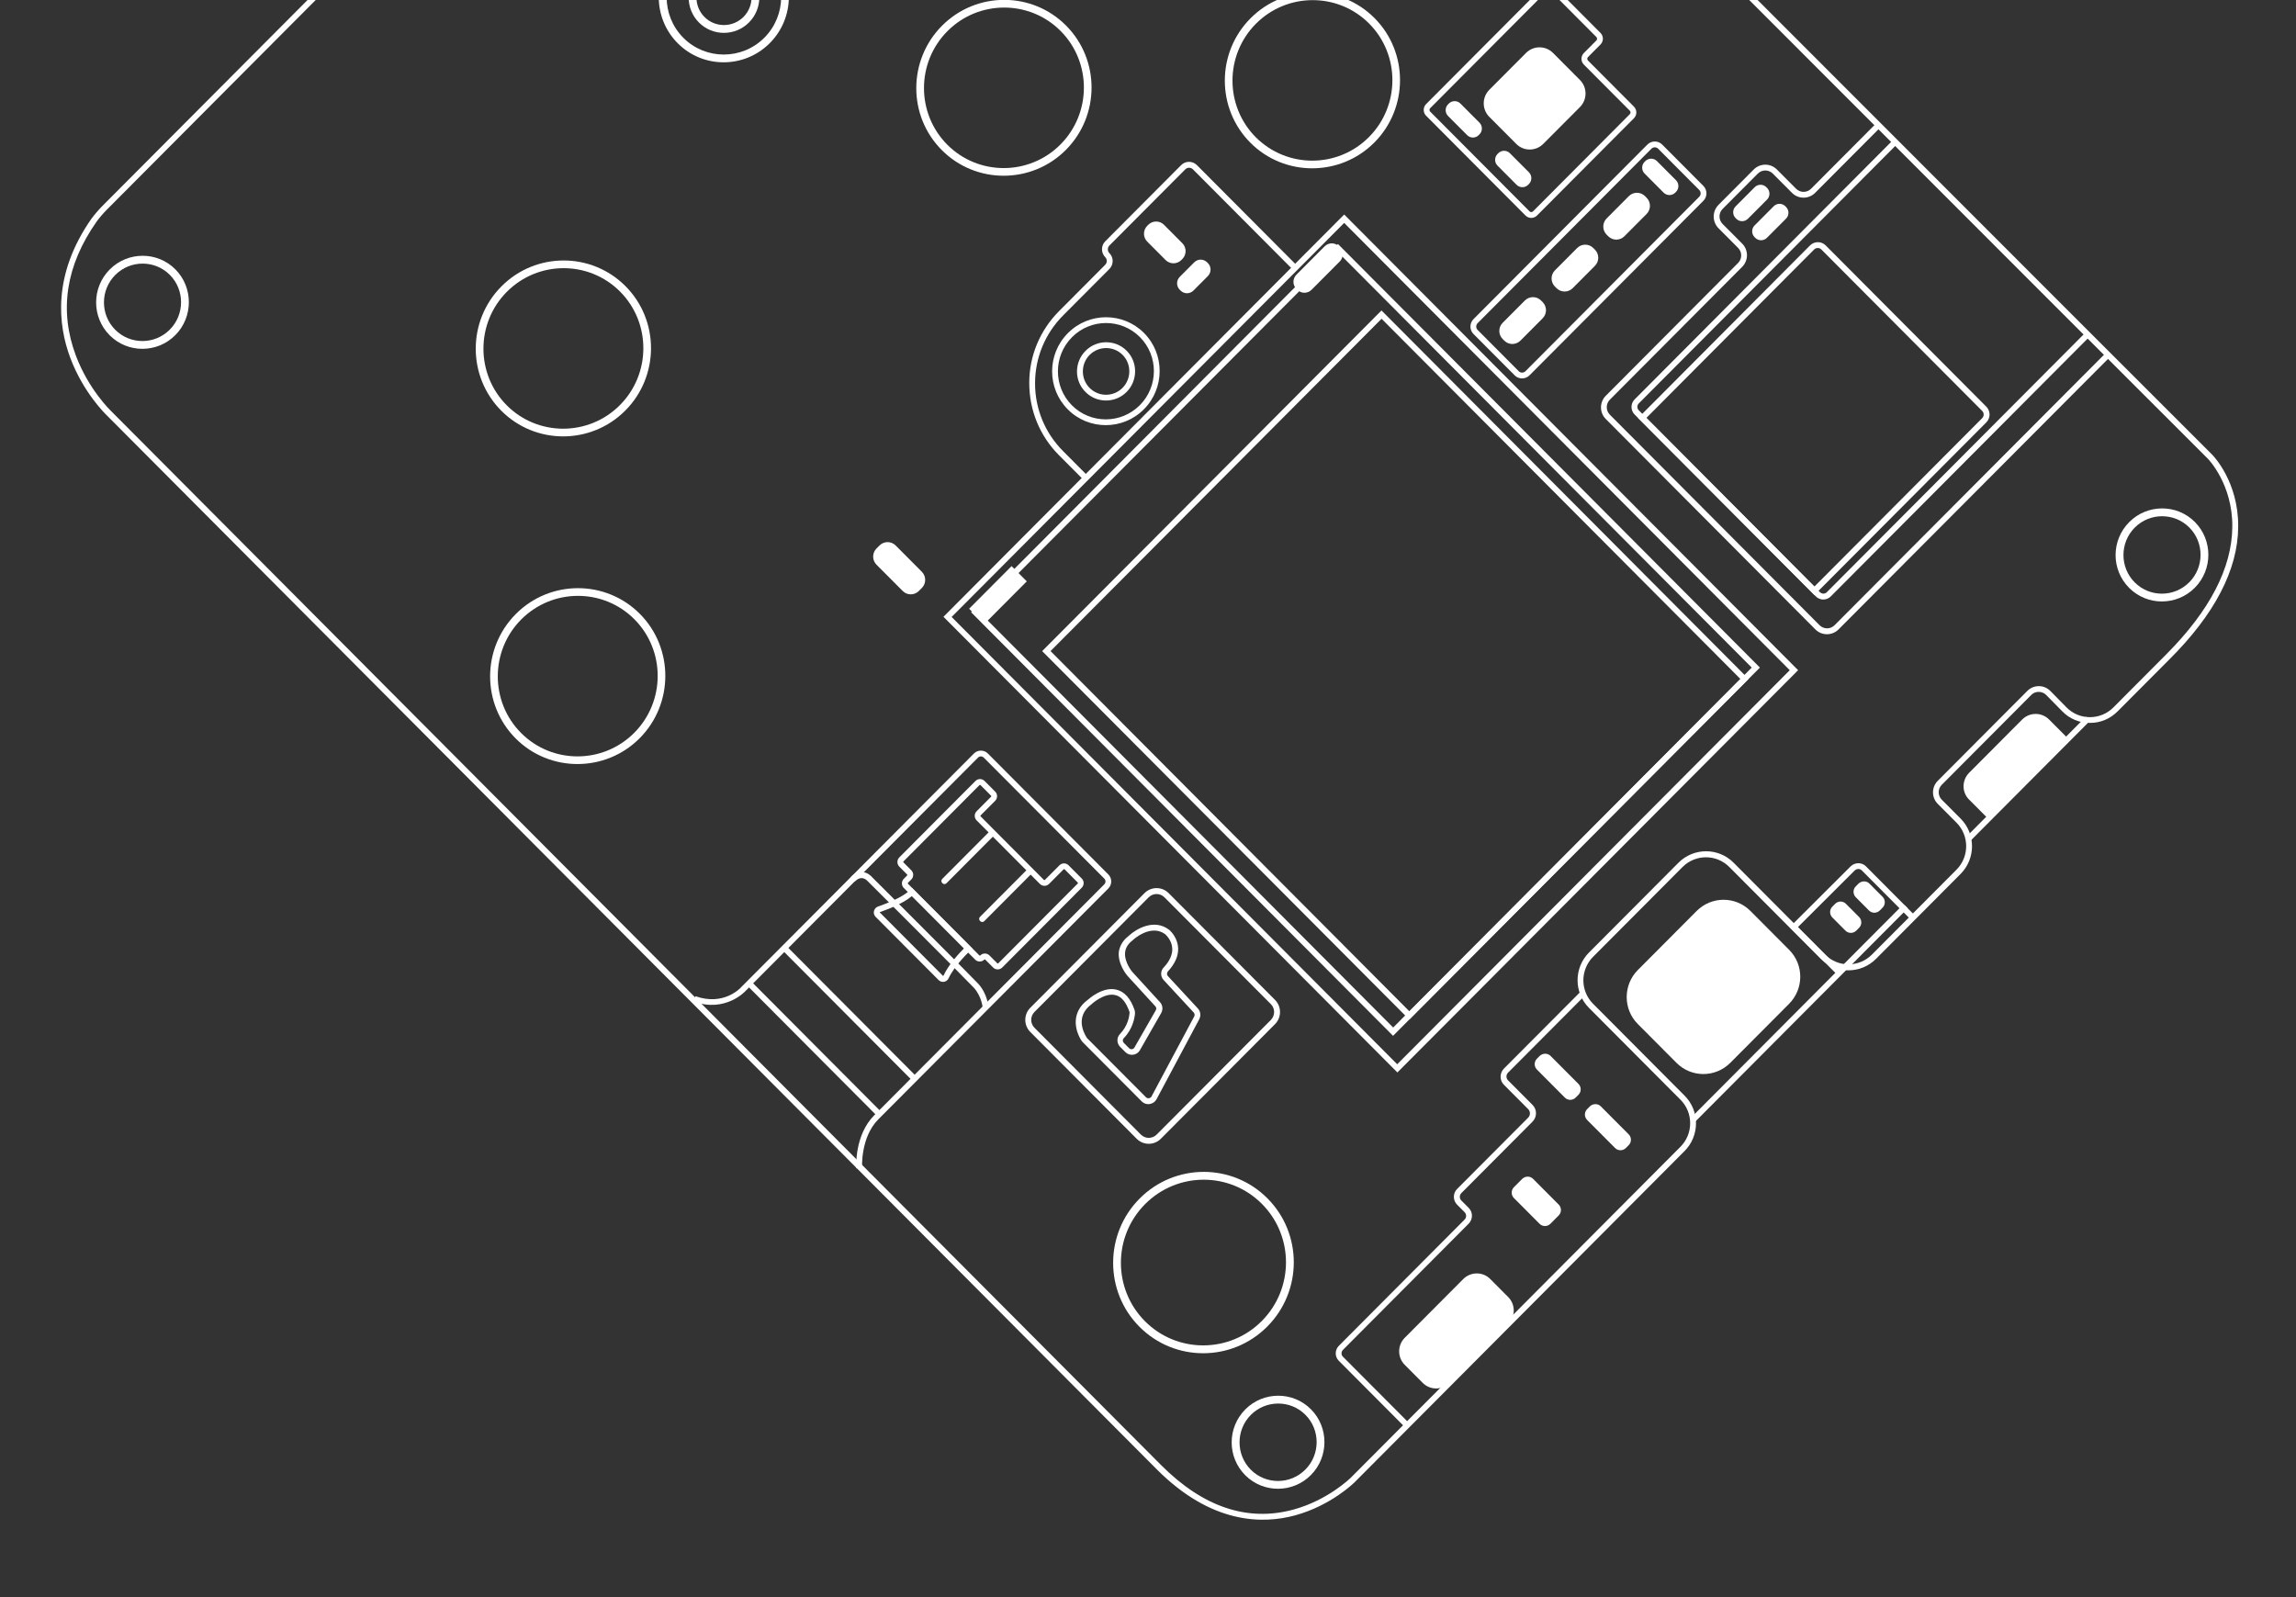
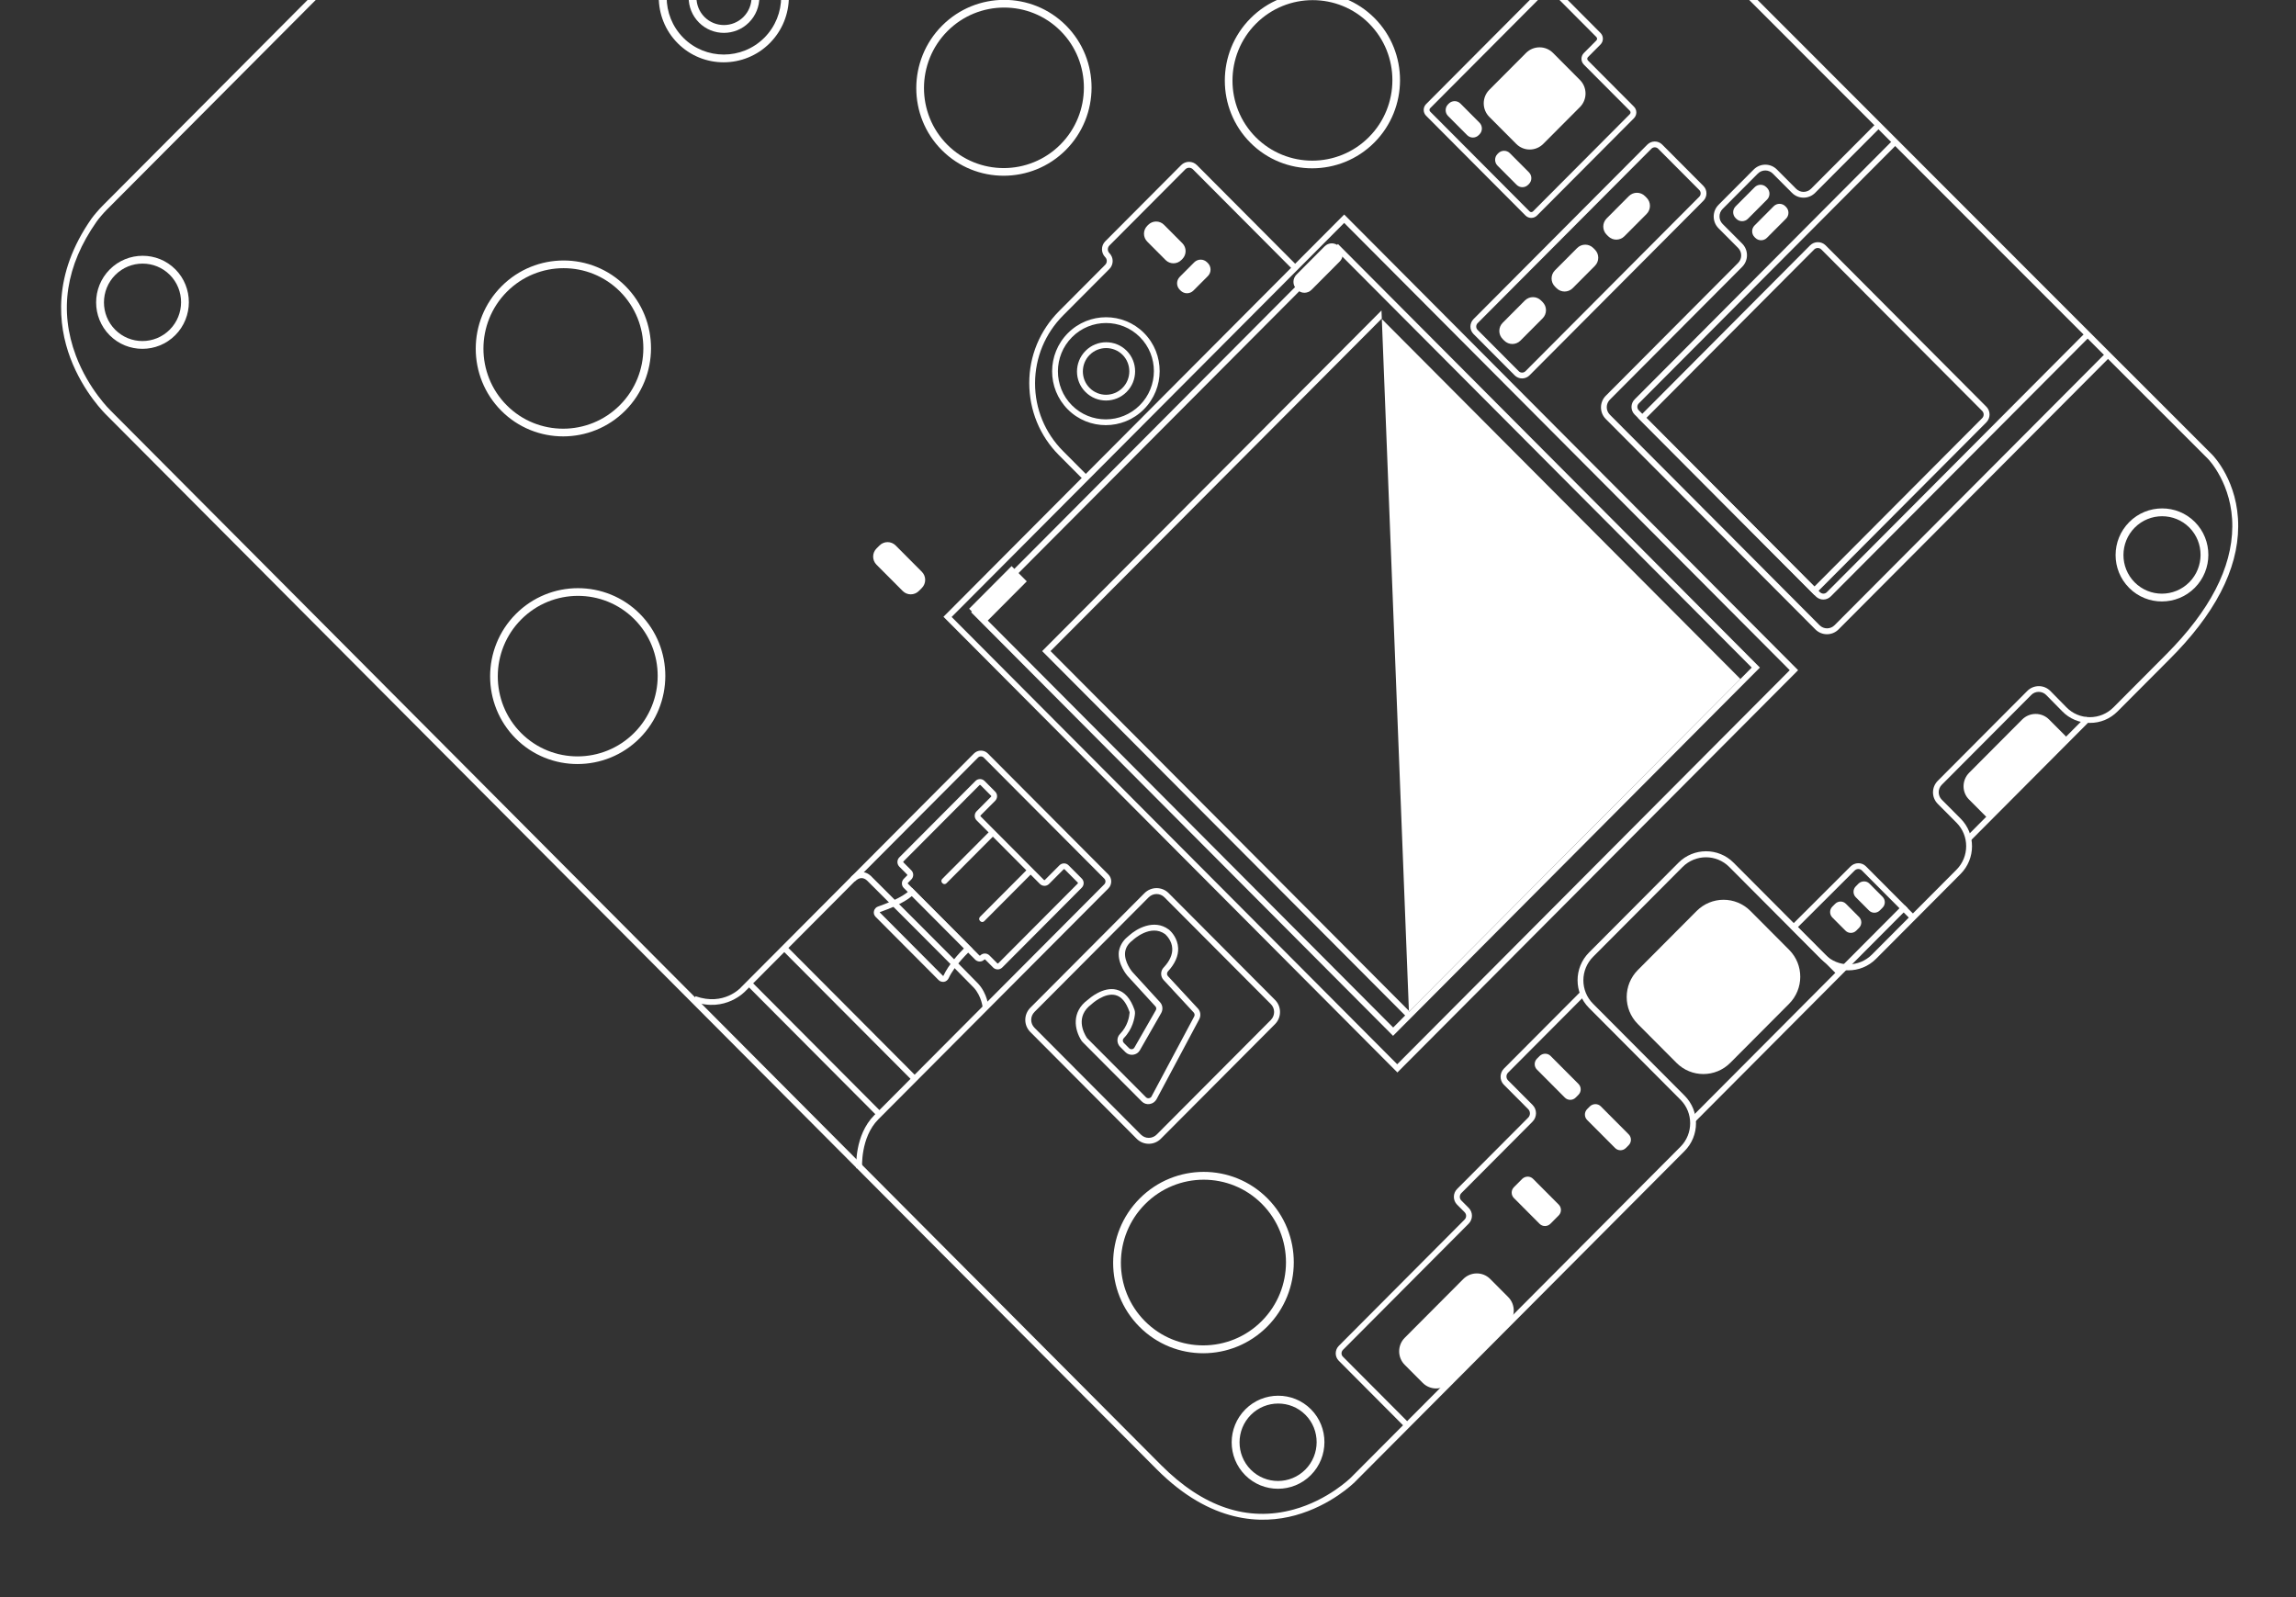
<svg xmlns="http://www.w3.org/2000/svg" width="230" height="160" viewBox="0 0 230 160" fill="none">
  <rect x="0" y="0" width="230" height="160" fill="#333333" stroke="none" />
  <path d="M10.262 20.626L92.218 -61.649C94.84 -64.282 97.262 -65.911 99.606 -66.622C102.654 -67.544 108.683 -68.117 114.816 -61.654C124.648 -51.306 220.632 44.574 221.602 45.548C221.707 45.653 224.236 48.249 224.21 52.743C224.194 57.074 221.845 61.57 217.238 66.138L212.126 71.269C211.382 72.016 210.401 72.429 209.344 72.421C208.296 72.422 207.306 72.003 206.584 71.259L204.977 69.626C204.777 69.426 204.511 69.311 204.225 69.312C203.939 69.312 203.682 69.418 203.482 69.619L194.516 78.619C194.106 79.031 194.105 79.7 194.514 80.111L196.406 82.01C197.928 83.538 197.924 86.023 196.398 87.555L187.929 96.058C186.403 97.589 183.927 97.593 182.405 96.066L173.229 86.854C171.936 85.556 169.841 85.559 168.544 86.861L159.588 95.851C158.291 97.154 158.288 99.257 159.581 100.555L168.757 109.767C170.279 111.294 170.275 113.78 168.749 115.312L135.721 148.469C135.625 148.565 133.346 150.815 129.754 151.805C126.429 152.718 121.316 152.659 115.867 147.189L10.669 41.581C10.584 41.495 8.358 39.357 7.04 35.85C5.826 32.602 5.205 27.555 9.175 21.889C9.442 21.526 9.919 20.97 10.262 20.626ZM217.011 65.545C221.369 61.169 223.594 56.874 223.62 52.763C223.655 48.508 221.211 45.998 221.182 45.969C220.212 44.995 124.228 -50.884 114.387 -61.242C108.463 -67.477 102.691 -66.932 99.766 -66.058C97.518 -65.385 95.183 -63.804 92.626 -61.239L10.671 21.036C10.347 21.362 9.898 21.888 9.669 22.214C6.596 26.597 5.904 31.11 7.602 35.63C8.873 39.012 11.07 41.122 11.089 41.141L116.296 146.758C120.509 150.987 124.982 152.491 129.593 151.222C133.042 150.28 135.293 148.058 135.322 148.03L168.34 114.882C169.637 113.58 169.631 111.467 168.347 110.179L159.171 100.967C157.65 99.439 157.653 96.954 159.179 95.422L168.135 86.431C169.661 84.899 172.137 84.896 173.658 86.423L182.835 95.635C184.128 96.933 186.223 96.93 187.52 95.628L195.989 87.126C197.286 85.823 197.28 83.711 195.996 82.422L194.114 80.532C193.476 79.892 193.478 78.86 194.117 78.218L203.082 69.218C203.397 68.902 203.807 68.739 204.245 68.738C204.683 68.738 205.092 68.919 205.396 69.224L207.003 70.857C207.621 71.496 208.459 71.839 209.345 71.847C210.24 71.846 211.078 71.501 211.708 70.869L216.82 65.737C216.887 65.67 216.953 65.603 217.011 65.545Z" fill="white" />
  <path d="M213.297 52.3C215.109 50.481 218.061 50.477 219.868 52.29C221.675 54.104 221.67 57.068 219.858 58.887C218.046 60.706 215.094 60.711 213.287 58.897C211.471 57.074 211.475 54.129 213.297 52.3ZM219.307 58.333C220.814 56.821 220.817 54.354 219.315 52.846C217.812 51.337 215.355 51.341 213.848 52.854C212.341 54.367 212.338 56.833 213.84 58.342C215.343 59.85 217.79 59.856 219.307 58.333Z" fill="white" />
  <path d="M124.751 141.191C126.563 139.372 129.516 139.367 131.322 141.181C133.129 142.995 133.125 145.959 131.312 147.778C129.5 149.597 126.548 149.601 124.741 147.788C122.925 145.964 122.929 143.02 124.751 141.191ZM130.761 147.224C132.268 145.711 132.272 143.245 130.769 141.736C129.267 140.228 126.81 140.232 125.303 141.745C123.796 143.257 123.792 145.724 125.295 147.232C126.797 148.741 129.244 148.747 130.761 147.224Z" fill="white" />
  <path d="M10.995 26.992C12.807 25.173 15.76 25.168 17.567 26.982C19.373 28.796 19.369 31.759 17.557 33.579C15.745 35.398 12.792 35.402 10.986 33.589C9.179 31.775 9.174 28.821 10.995 26.992ZM17.005 33.025C18.512 31.512 18.516 29.046 17.013 27.537C15.511 26.029 13.054 26.033 11.547 27.546C10.04 29.058 10.036 31.525 11.539 33.033C13.041 34.541 15.489 34.547 17.005 33.025Z" fill="white" />
  <path d="M114.164 120.069C117.703 116.517 123.436 116.508 126.964 120.05C130.492 123.591 130.483 129.347 126.944 132.899C123.406 136.451 117.673 136.46 114.145 132.918C110.617 129.377 110.635 123.612 114.164 120.069ZM126.393 132.345C129.626 129.099 129.634 123.841 126.41 120.605C123.187 117.369 117.949 117.377 114.716 120.623C111.482 123.868 111.475 129.127 114.698 132.363C117.922 135.599 123.169 135.582 126.393 132.345Z" fill="white" />
  <path d="M51.674 61.51C55.108 58.063 60.679 58.065 64.093 61.492C67.507 64.919 67.498 70.521 64.074 73.959C60.65 77.396 55.07 77.404 51.656 73.977C48.242 70.55 48.241 64.957 51.674 61.51ZM63.532 73.415C66.661 70.274 66.668 65.169 63.549 62.038C60.43 58.906 55.345 58.914 52.216 62.054C49.088 65.195 49.081 70.3 52.2 73.431C55.319 76.563 60.404 76.555 63.532 73.415Z" fill="white" />
  <path d="M50.238 28.682C53.671 25.235 59.242 25.237 62.656 28.664C66.079 32.1 66.062 37.693 62.638 41.131C59.204 44.578 53.633 44.576 50.219 41.149C46.796 37.713 46.804 32.129 50.238 28.682ZM62.096 40.587C65.224 37.446 65.232 32.341 62.113 29.209C58.994 26.078 53.908 26.086 50.78 29.227C47.651 32.367 47.644 37.472 50.763 40.603C53.882 43.735 58.967 43.727 62.096 40.587Z" fill="white" />
  <path d="M94.369 2.574C97.803 -0.873 103.374 -0.872 106.788 2.555C110.211 5.992 110.193 11.585 106.769 15.022C103.345 18.459 97.764 18.468 94.35 15.041C90.927 11.623 90.936 6.021 94.369 2.574ZM106.227 14.478C109.355 11.338 109.363 6.232 106.244 3.101C103.125 -0.03 98.039 -0.022 94.911 3.118C91.783 6.259 91.775 11.364 94.894 14.495C98.013 17.626 103.099 17.619 106.227 14.478Z" fill="white" />
  <path d="M67.906 -4.92C70.452 -7.476 74.585 -7.482 77.124 -4.934C79.663 -2.385 79.657 1.764 77.111 4.321C74.564 6.877 70.431 6.884 67.892 4.335C65.353 1.786 65.359 -2.363 67.906 -4.92ZM76.569 3.777C78.81 1.527 78.815 -2.125 76.581 -4.369C74.346 -6.612 70.708 -6.607 68.467 -4.357C66.225 -2.107 66.22 1.546 68.455 3.789C70.68 6.023 74.327 6.027 76.569 3.777Z" fill="white" />
  <path d="M70.025 -2.772C71.409 -4.161 73.656 -4.164 75.035 -2.78C76.414 -1.395 76.411 0.861 75.028 2.25C73.645 3.638 71.397 3.642 70.018 2.257C68.639 0.873 68.642 -1.384 70.025 -2.772ZM74.476 1.696C75.554 0.614 75.557 -1.145 74.482 -2.224C73.407 -3.303 71.655 -3.301 70.577 -2.218C69.499 -1.136 69.496 0.623 70.571 1.702C71.646 2.781 73.398 2.778 74.476 1.696Z" fill="white" />
  <path d="M106.98 33.368C109.087 31.252 112.506 31.256 114.598 33.356C116.7 35.466 116.685 38.898 114.587 41.005C112.479 43.121 109.06 43.116 106.968 41.016C104.867 38.907 104.872 35.484 106.98 33.368ZM114.178 40.594C116.057 38.708 116.062 35.649 114.188 33.768C112.315 31.888 109.267 31.892 107.389 33.778C105.51 35.665 105.505 38.724 107.378 40.605C109.252 42.485 112.299 42.481 114.178 40.594Z" fill="white" />
  <path d="M108.747 35.143C109.882 34.003 111.73 34.001 112.862 35.137C113.994 36.273 113.991 38.128 112.856 39.268C111.721 40.407 109.873 40.41 108.741 39.274C107.6 38.147 107.602 36.292 108.747 35.143ZM112.447 38.857C113.353 37.947 113.355 36.456 112.452 35.549C111.548 34.642 110.062 34.644 109.156 35.554C108.25 36.463 108.248 37.955 109.151 38.862C110.064 39.779 111.531 39.777 112.447 38.857Z" fill="white" />
  <path d="M125.273 1.83C128.706 -1.617 134.278 -1.616 137.691 1.811C141.105 5.238 141.097 10.841 137.673 14.278C134.249 17.715 128.668 17.724 125.254 14.296C121.841 10.869 121.839 5.277 125.273 1.83ZM137.131 13.734C140.259 10.593 140.267 5.488 137.148 2.357C134.029 -0.774 128.943 -0.767 125.815 2.374C122.687 5.514 122.679 10.62 125.798 13.751C128.936 16.882 134.002 16.874 137.131 13.734Z" fill="white" />
  <path d="M103.212 100.955L114.648 89.475C115.316 88.805 116.401 88.803 117.067 89.472L127.727 100.173C128.392 100.841 128.391 101.931 127.723 102.601L116.287 114.081C115.62 114.752 114.534 114.753 113.868 114.085L103.209 103.384C102.534 102.706 102.545 101.626 103.212 100.955ZM127.305 102.181C127.743 101.741 127.744 101.033 127.307 100.594L116.647 89.893C116.21 89.454 115.505 89.455 115.066 89.895L103.631 101.375C103.192 101.816 103.191 102.523 103.628 102.962L114.288 113.664C114.726 114.103 115.43 114.102 115.869 113.661L127.305 102.181Z" fill="white" />
  <path d="M112.765 94.019C112.861 93.924 112.966 93.837 113.08 93.742C113.833 93.043 115.606 92.026 117.071 93.114C117.1 93.143 117.128 93.152 117.157 93.181C117.347 93.353 117.975 94.002 118.021 94.987C118.048 95.761 117.714 96.536 117.008 97.302C116.874 97.436 116.874 97.646 116.988 97.78L120.002 101.035C120.268 101.322 120.315 101.752 120.134 102.106L115.855 110.124C115.712 110.382 115.464 110.555 115.169 110.603C114.874 110.651 114.588 110.556 114.379 110.346L108.474 104.418C108.426 104.37 108.388 104.332 108.35 104.275C107.609 103.128 107.326 101.37 108.966 100.163C109.128 100.019 110.501 98.812 111.843 99.145C112.643 99.335 113.252 100.022 113.65 101.169C113.688 101.284 113.707 101.418 113.697 101.542C113.658 101.982 113.476 103.081 112.569 104.01C112.445 104.135 112.445 104.345 112.578 104.479L113.111 105.013C113.187 105.09 113.292 105.118 113.396 105.108C113.501 105.099 113.587 105.032 113.644 104.936L115.783 101.204C115.859 101.07 115.841 100.917 115.736 100.812L112.95 97.767C112.903 97.719 111.942 96.583 112.078 95.34C112.164 94.833 112.393 94.393 112.765 94.019ZM115.294 109.924C115.313 109.905 115.342 109.876 115.351 109.847L119.629 101.829C119.696 101.705 119.677 101.552 119.582 101.437L116.568 98.182C116.226 97.819 116.236 97.255 116.589 96.901C117.181 96.269 117.458 95.628 117.43 95.026C117.403 94.251 116.861 93.726 116.756 93.621C116.747 93.612 116.737 93.602 116.728 93.593C115.282 92.524 113.546 94.114 113.47 94.19L113.451 94.21C113.012 94.535 112.764 94.937 112.706 95.396C112.6 96.381 113.417 97.355 113.427 97.364L116.203 100.4C116.479 100.696 116.516 101.136 116.325 101.481L114.187 105.212C114.043 105.471 113.796 105.624 113.51 105.663C113.224 105.701 112.939 105.606 112.739 105.406L112.206 104.871C111.854 104.518 111.846 103.935 112.199 103.58C112.971 102.786 113.125 101.849 113.154 101.476C113.164 101.428 113.154 101.38 113.135 101.342C112.803 100.396 112.338 99.833 111.738 99.69C110.643 99.415 109.384 100.564 109.375 100.573L109.346 100.602C107.687 101.828 108.552 103.462 108.856 103.939C108.875 103.958 108.875 103.977 108.894 103.997L114.799 109.925C114.875 110.001 114.979 110.03 115.084 110.02C115.17 110.01 115.237 109.981 115.294 109.924Z" fill="white" />
  <path d="M197.384 84.237L209.363 72.211L208.954 71.8L196.975 83.826L197.384 84.237Z" fill="white" />
  <path d="M197.261 77.411L202.564 72.087C203.308 71.34 204.517 71.329 205.268 72.083L207.17 73.992L199.168 82.025L197.257 80.107C196.505 79.372 196.517 78.157 197.261 77.411Z" fill="white" />
  <path d="M187.264 88.516L188.586 89.842C188.88 90.138 188.889 90.626 188.584 90.932L188.307 91.21C188.012 91.507 187.526 91.517 187.222 91.212L185.9 89.885C185.605 89.589 185.597 89.101 185.902 88.795L186.178 88.517C186.484 88.23 186.969 88.22 187.264 88.516Z" fill="white" />
  <path d="M184.918 90.546L186.23 91.863C186.525 92.159 186.534 92.647 186.229 92.953L185.952 93.231C185.657 93.528 185.171 93.538 184.867 93.232L183.554 91.915C183.26 91.619 183.251 91.132 183.556 90.825L183.833 90.547C184.138 90.241 184.614 90.24 184.918 90.546Z" fill="white" />
  <path d="M160.355 110.831L163.152 113.638C163.447 113.934 163.455 114.422 163.15 114.728L162.873 115.006C162.578 115.303 162.092 115.313 161.788 115.007L158.991 112.2C158.696 111.904 158.688 111.416 158.993 111.11L159.27 110.832C159.575 110.545 160.061 110.535 160.355 110.831Z" fill="white" />
  <path d="M155.325 105.781L158.121 108.588C158.416 108.884 158.425 109.372 158.12 109.678L157.843 109.956C157.547 110.253 157.062 110.263 156.757 109.957L153.961 107.15C153.666 106.854 153.657 106.367 153.963 106.06L154.239 105.782C154.544 105.495 155.03 105.485 155.325 105.781Z" fill="white" />
  <path d="M153.573 118.097L156.142 120.675C156.436 120.971 156.445 121.459 156.14 121.765L155.31 122.599C155.014 122.895 154.528 122.906 154.224 122.6L151.656 120.022C151.361 119.726 151.352 119.238 151.657 118.932L152.487 118.099C152.802 117.802 153.278 117.801 153.573 118.097Z" fill="white" />
  <path d="M178.916 21.902L176.998 23.828C176.683 24.144 176.16 24.154 175.836 23.829L175.76 23.753C175.446 23.438 175.437 22.912 175.762 22.586L177.679 20.661C177.994 20.345 178.518 20.335 178.842 20.659L178.918 20.736C179.241 21.061 179.231 21.586 178.916 21.902Z" fill="white" />
  <path d="M177.014 19.993L175.097 21.918C174.782 22.234 174.258 22.245 173.934 21.92L173.858 21.844C173.544 21.529 173.536 21.003 173.86 20.677L175.778 18.752C176.092 18.436 176.616 18.425 176.94 18.75L177.016 18.827C177.339 19.151 177.329 19.677 177.014 19.993Z" fill="white" />
-   <path d="M166.654 19.301L164.742 17.382C164.428 17.067 164.419 16.541 164.743 16.215L164.82 16.139C165.135 15.823 165.659 15.812 165.982 16.137L167.894 18.056C168.208 18.371 168.216 18.897 167.892 19.223L167.816 19.3C167.491 19.625 166.967 19.616 166.654 19.301Z" fill="white" />
  <path d="M151.922 18.511L150.01 16.592C149.697 16.276 149.688 15.751 150.012 15.425L150.089 15.348C150.403 15.032 150.927 15.022 151.251 15.347L153.163 17.266C153.476 17.581 153.485 18.107 153.161 18.433L153.085 18.509C152.76 18.835 152.246 18.835 151.922 18.511Z" fill="white" />
  <path d="M90.428 59.206L87.802 56.571C87.355 56.122 87.356 55.395 87.805 54.945L88.101 54.648C88.549 54.198 89.273 54.197 89.72 54.645L92.345 57.281C92.792 57.73 92.791 58.456 92.343 58.907L92.047 59.203C91.599 59.654 90.875 59.655 90.428 59.206Z" fill="white" />
  <path d="M98.603 62.512L102.857 58.24L101.336 56.713L97.081 60.984L98.603 62.512Z" fill="white" />
  <path d="M129.872 27.512L132.695 24.677C133.096 24.275 133.734 24.284 134.124 24.675L134.21 24.761C134.609 25.162 134.599 25.803 134.208 26.195L131.384 29.03C130.983 29.432 130.345 29.424 129.955 29.032L129.869 28.946C129.47 28.564 129.471 27.914 129.872 27.512Z" fill="white" />
  <path d="M116.761 26.049L114.925 24.206C114.487 23.767 114.489 23.06 114.927 22.619L115.023 22.523C115.462 22.083 116.167 22.082 116.604 22.521L118.44 24.364C118.877 24.803 118.876 25.511 118.438 25.951L118.342 26.047C117.903 26.488 117.198 26.489 116.761 26.049Z" fill="white" />
  <path d="M120.997 27.659L119.556 29.105C119.194 29.469 118.622 29.47 118.261 29.107L118.184 29.03C117.823 28.668 117.824 28.094 118.186 27.73L119.627 26.284C119.99 25.92 120.561 25.919 120.923 26.282L120.999 26.358C121.351 26.711 121.359 27.295 120.997 27.659Z" fill="white" />
  <path d="M146.968 13.537L145.056 11.618C144.742 11.303 144.734 10.777 145.058 10.451L145.134 10.375C145.449 10.059 145.973 10.048 146.296 10.373L148.208 12.292C148.522 12.607 148.531 13.133 148.207 13.459L148.13 13.536C147.806 13.861 147.291 13.862 146.968 13.537Z" fill="white" />
  <path d="M164.946 21.436L162.723 23.668C162.275 24.118 161.551 24.119 161.104 23.67L160.942 23.508C160.495 23.059 160.496 22.332 160.944 21.882L163.167 19.65C163.616 19.2 164.34 19.199 164.787 19.648L164.948 19.81C165.395 20.259 165.394 20.986 164.946 21.436Z" fill="white" />
  <path d="M164.096 41.877L181.321 24.585C181.75 24.154 182.455 24.153 182.883 24.582L198.982 40.744C199.41 41.174 199.409 41.881 198.98 42.312L181.755 59.604L164.096 41.877ZM198.561 41.892C198.762 41.691 198.762 41.366 198.562 41.166L182.454 24.994C182.254 24.794 181.93 24.794 181.73 24.995L164.925 41.866L181.756 58.763L198.561 41.892Z" fill="white" />
  <path d="M158.267 10.729L154.595 14.415C153.851 15.162 152.642 15.173 151.891 14.419L149.19 11.708C148.448 10.963 148.441 9.749 149.194 8.993L152.866 5.306C153.61 4.56 154.82 4.548 155.571 5.302L158.271 8.013C159.013 8.758 159.021 9.972 158.267 10.729Z" fill="white" />
  <path d="M159.767 26.635L157.544 28.867C157.096 29.317 156.372 29.318 155.925 28.869L155.763 28.707C155.316 28.258 155.317 27.531 155.766 27.081L157.988 24.849C158.437 24.399 159.161 24.398 159.608 24.847L159.77 25.009C160.217 25.458 160.216 26.185 159.767 26.635Z" fill="white" />
  <path d="M154.531 31.891L152.308 34.123C151.86 34.573 151.136 34.574 150.689 34.125L150.527 33.963C150.08 33.514 150.081 32.788 150.53 32.337L152.752 30.106C153.201 29.656 153.925 29.655 154.372 30.103L154.534 30.266C154.981 30.715 154.98 31.441 154.531 31.891Z" fill="white" />
  <path d="M149.274 128.123L151.081 129.937C151.823 130.682 151.83 131.896 151.077 132.652L145.221 138.531C144.477 139.278 143.267 139.289 142.516 138.535L140.719 136.731C139.977 135.986 139.969 134.772 140.723 134.016L146.579 128.137C147.323 127.39 148.532 127.379 149.274 128.123Z" fill="white" />
  <path d="M179.286 92.877L185.371 86.807C185.801 86.376 186.496 86.365 186.914 86.785L191.108 90.995L169.772 112.414L169.363 112.004L183.851 97.46L179.286 92.877ZM190.279 90.987L186.504 87.197C186.314 87.006 185.99 87.007 185.78 87.217L180.105 92.876L184.251 97.038L190.279 90.987Z" fill="white" />
  <path d="M191.42 92.133L191.83 91.721L190.794 90.68L190.383 91.092L191.42 92.133Z" fill="white" />
  <path d="M164.072 97.174L169.956 91.266C171.454 89.763 173.863 89.769 175.346 91.258L179.226 95.153C180.719 96.652 180.706 99.07 179.218 100.564L173.333 106.472C171.836 107.975 169.427 107.969 167.943 106.48L164.064 102.585C162.58 101.096 162.584 98.667 164.072 97.174Z" fill="white" />
  <path d="M150.657 107.05L158.431 99.247L158.839 99.657L151.066 107.461C150.856 107.672 150.856 108.016 151.065 108.226L153.528 110.698C153.984 111.156 153.983 111.902 153.516 112.371L146.391 119.524C146.191 119.725 146.181 120.059 146.381 120.26L147.132 121.014C147.56 121.444 147.559 122.151 147.12 122.591L134.53 135.23C134.34 135.422 134.339 135.728 134.52 135.909L141.167 142.582L140.757 142.994L134.11 136.321C133.701 135.91 133.702 135.241 134.122 134.82L146.711 122.181C146.921 121.97 146.921 121.645 146.712 121.435L145.961 120.681C145.533 120.252 145.534 119.544 145.963 119.113L153.088 111.961C153.317 111.731 153.317 111.349 153.089 111.12L150.626 108.647C150.208 108.208 150.219 107.491 150.657 107.05Z" fill="white" />
  <path d="M147.607 31.969L165.023 14.485C165.433 14.073 166.1 14.072 166.509 14.483L170.636 18.626C171.045 19.037 171.044 19.706 170.634 20.117L153.218 37.601C152.808 38.013 152.141 38.014 151.732 37.603L147.605 33.46C147.196 33.05 147.197 32.38 147.607 31.969ZM170.225 19.707C170.406 19.525 170.406 19.219 170.226 19.038L166.099 14.895C165.918 14.713 165.613 14.714 165.432 14.896L148.016 32.379C147.835 32.561 147.835 32.867 148.015 33.048L152.142 37.191C152.323 37.373 152.628 37.372 152.809 37.191L170.225 19.707Z" fill="white" />
  <path d="M142.859 10.427L154.562 -1.322C154.886 -1.647 155.4 -1.648 155.723 -1.323L160.326 3.297C160.649 3.622 160.648 4.138 160.324 4.463L159.075 5.718C158.979 5.814 158.979 5.966 159.074 6.062L163.677 10.682C164 11.007 163.999 11.523 163.675 11.849L153.975 21.586C153.651 21.912 153.137 21.913 152.813 21.588L142.857 11.593C142.543 11.278 142.535 10.752 142.859 10.427ZM159.915 4.053C160.011 3.957 160.011 3.804 159.916 3.709L155.313 -0.912C155.218 -1.007 155.066 -1.007 154.97 -0.911L143.268 10.837C143.172 10.933 143.172 11.086 143.267 11.181L153.223 21.176C153.318 21.272 153.471 21.271 153.566 21.176L163.266 11.438C163.361 11.342 163.362 11.19 163.267 11.094L158.664 6.474C158.341 6.149 158.342 5.633 158.666 5.307L159.915 4.053Z" fill="white" />
  <path d="M172.156 20.516L175.675 16.983C176.324 16.332 177.362 16.34 177.999 16.98L179.92 18.908C180.338 19.328 181.005 19.327 181.425 18.906L188.034 12.271L188.443 12.681L181.833 19.316C181.185 19.968 180.147 19.959 179.51 19.32L177.589 17.392C177.17 16.971 176.504 16.973 176.084 17.394L172.565 20.927C172.145 21.348 172.144 22.017 172.563 22.438L174.521 24.404C175.168 25.053 175.157 26.095 174.518 26.737L161.27 40.036C160.851 40.457 160.85 41.127 161.268 41.547L182.274 62.634C182.692 63.054 183.359 63.053 183.778 62.632L210.989 35.315L211.398 35.726L184.178 63.052C183.529 63.703 182.491 63.695 181.854 63.056L160.858 41.977C160.211 41.328 160.222 40.286 160.861 39.645L174.109 26.345C174.529 25.924 174.53 25.255 174.111 24.835L172.152 22.868C171.506 22.219 171.507 21.168 172.156 20.516Z" fill="white" />
  <path d="M163.746 40.013L189.641 14.018L190.05 14.428L164.165 40.414C163.974 40.606 163.974 40.912 164.164 41.103L182.317 59.326C182.507 59.517 182.812 59.517 183.002 59.325L208.954 33.272L209.363 33.683L183.402 59.745C182.982 60.167 182.315 60.168 181.897 59.748L163.744 41.524C163.326 41.104 163.336 40.425 163.746 40.013Z" fill="white" />
  <path d="M94.5 61.8L134.653 21.491L180.125 67.14L139.982 107.439L94.51 61.79L94.5 61.8ZM134.652 22.332L95.329 61.808L139.964 106.617L179.287 67.141L134.652 22.332Z" fill="white" />
  <path d="M97.282 61.337L134.03 24.446L176.297 66.878L139.549 103.769L97.282 61.337ZM134.038 25.277L98.12 61.336L139.56 102.937L175.478 66.879L134.038 25.277Z" fill="white" />
-   <path d="M104.398 65.227L138.39 31.102L175.162 68.017L141.17 102.142L104.398 65.227ZM138.398 31.934L105.236 65.225L141.181 101.31L174.343 68.019L138.398 31.934Z" fill="white" />
+   <path d="M104.398 65.227L138.39 31.102L141.17 102.142L104.398 65.227ZM138.398 31.934L105.236 65.225L141.181 101.31L174.343 68.019L138.398 31.934Z" fill="white" />
  <path d="M110.717 24.175L118.318 16.544C118.757 16.103 119.462 16.102 119.899 16.541L129.95 26.632L129.54 27.043L119.498 16.963C119.289 16.753 118.946 16.753 118.737 16.964L111.135 24.595C110.925 24.805 110.925 25.15 111.134 25.36C111.571 25.799 111.57 26.506 111.132 26.947L106.506 31.59C104.694 33.41 103.69 35.83 103.686 38.392C103.683 40.954 104.679 43.372 106.486 45.185L108.968 47.677L108.557 48.089L106.076 45.597C104.155 43.669 103.111 41.108 103.105 38.383C103.1 35.659 104.17 33.095 106.097 31.161L110.713 26.527C110.923 26.316 110.924 25.972 110.714 25.762C110.286 25.332 110.278 24.615 110.717 24.175Z" fill="white" />
  <path d="M69.673 99.801C72.51 100.81 74.198 98.963 74.265 98.876L97.565 75.485C97.947 75.102 98.575 75.101 98.956 75.483L111.032 87.607C111.412 87.989 111.412 88.62 111.03 89.003L87.987 112.135C86.175 113.955 86.361 116.975 86.361 116.995L85.78 117.043C85.771 116.9 85.585 113.726 87.578 111.725L110.621 88.592C110.774 88.439 110.784 88.181 110.622 88.019L98.545 75.895C98.393 75.742 98.136 75.733 97.974 75.896L74.693 99.268C74.683 99.278 72.689 101.489 69.482 100.337L69.673 99.801Z" fill="white" />
  <path d="M87.893 111.829L88.303 111.418L75.247 98.311L74.837 98.722L87.893 111.829Z" fill="white" />
  <path d="M91.421 108.287L91.832 107.875L78.776 94.768L78.365 95.18L91.421 108.287Z" fill="white" />
  <path d="M85.233 87.865C85.586 87.511 85.977 87.329 86.367 87.357C86.91 87.385 87.29 87.786 87.357 87.872C87.861 88.378 97.094 97.59 97.969 98.525C98.92 99.537 99.023 100.866 99.022 100.923L98.442 100.972C98.442 100.953 98.338 99.796 97.54 98.937C96.665 98.001 87.032 88.388 86.937 88.293L86.918 88.274C86.918 88.274 86.661 87.978 86.328 87.969C86.109 87.96 85.871 88.065 85.632 88.305L85.214 87.885L85.233 87.865Z" fill="white" />
  <path d="M98.169 91.853L102.862 87.141C102.976 87.026 103.148 87.026 103.262 87.141L103.29 87.169C103.405 87.284 103.404 87.456 103.29 87.571L98.597 92.282C98.482 92.397 98.311 92.397 98.197 92.283L98.168 92.254C98.054 92.14 98.064 91.958 98.169 91.853Z" fill="white" />
  <path d="M94.384 88.053L99.078 83.342C99.192 83.227 99.363 83.227 99.478 83.341L99.506 83.37C99.62 83.484 99.62 83.657 99.505 83.772L94.812 88.483C94.698 88.598 94.526 88.598 94.412 88.483L94.384 88.455C94.27 88.34 94.279 88.159 94.384 88.053Z" fill="white" />
  <path d="M90.093 85.889L97.714 78.239C97.971 77.98 98.381 77.989 98.628 78.237L99.693 79.307C99.95 79.564 99.939 79.975 99.691 80.224L98.232 81.689C98.204 81.718 98.204 81.756 98.232 81.785L104.575 88.152C104.603 88.181 104.641 88.181 104.67 88.152L106.129 86.687C106.387 86.428 106.796 86.437 107.043 86.686L108.365 88.013C108.622 88.27 108.612 88.681 108.364 88.93L100.4 96.925C100.142 97.184 99.733 97.175 99.486 96.927L98.696 96.134C98.668 96.106 98.63 96.106 98.601 96.134C98.344 96.393 97.934 96.384 97.687 96.136L90.536 88.957C90.279 88.699 90.29 88.288 90.537 88.039L90.871 87.704C90.9 87.675 90.9 87.637 90.871 87.609L90.082 86.816C89.835 86.549 89.836 86.147 90.093 85.889ZM99.282 79.814C99.311 79.785 99.311 79.747 99.283 79.718L98.218 78.649C98.189 78.621 98.151 78.621 98.122 78.649L90.502 86.299C90.473 86.328 90.473 86.366 90.502 86.395L91.291 87.187C91.548 87.445 91.538 87.856 91.29 88.105L90.956 88.44C90.927 88.469 90.927 88.507 90.956 88.536L98.107 95.714C98.135 95.743 98.173 95.743 98.202 95.714C98.459 95.456 98.869 95.465 99.116 95.713L99.905 96.505C99.934 96.534 99.972 96.534 100 96.505L107.964 88.51C107.993 88.482 107.993 88.443 107.964 88.415L106.643 87.088C106.614 87.059 106.576 87.059 106.547 87.088L105.088 88.553C104.831 88.811 104.421 88.802 104.174 88.554L97.832 82.187C97.575 81.929 97.585 81.518 97.833 81.269L99.282 79.814Z" fill="white" />
  <path d="M87.724 90.959C87.79 90.892 87.876 90.844 87.962 90.816C88.667 90.566 90.382 89.932 91.107 89.205C91.117 89.195 91.136 89.176 91.145 89.166L91.346 88.946L97.412 95.037L97.184 95.247C97.165 95.266 95.648 96.655 95.027 98.004C94.941 98.186 94.77 98.32 94.579 98.358C94.379 98.387 94.17 98.33 94.027 98.187L87.713 91.849C87.561 91.696 87.494 91.476 87.552 91.266C87.581 91.141 87.647 91.036 87.724 90.959ZM91.344 89.768C90.515 90.487 89.019 91.072 88.152 91.37C88.152 91.37 88.133 91.37 88.133 91.389C88.133 91.408 88.142 91.418 88.142 91.418L94.456 97.756C94.456 97.756 94.466 97.766 94.485 97.766C94.504 97.766 94.513 97.756 94.513 97.737C95.048 96.589 96.117 95.459 96.574 95L91.354 89.759L91.344 89.768Z" fill="white" />
</svg>